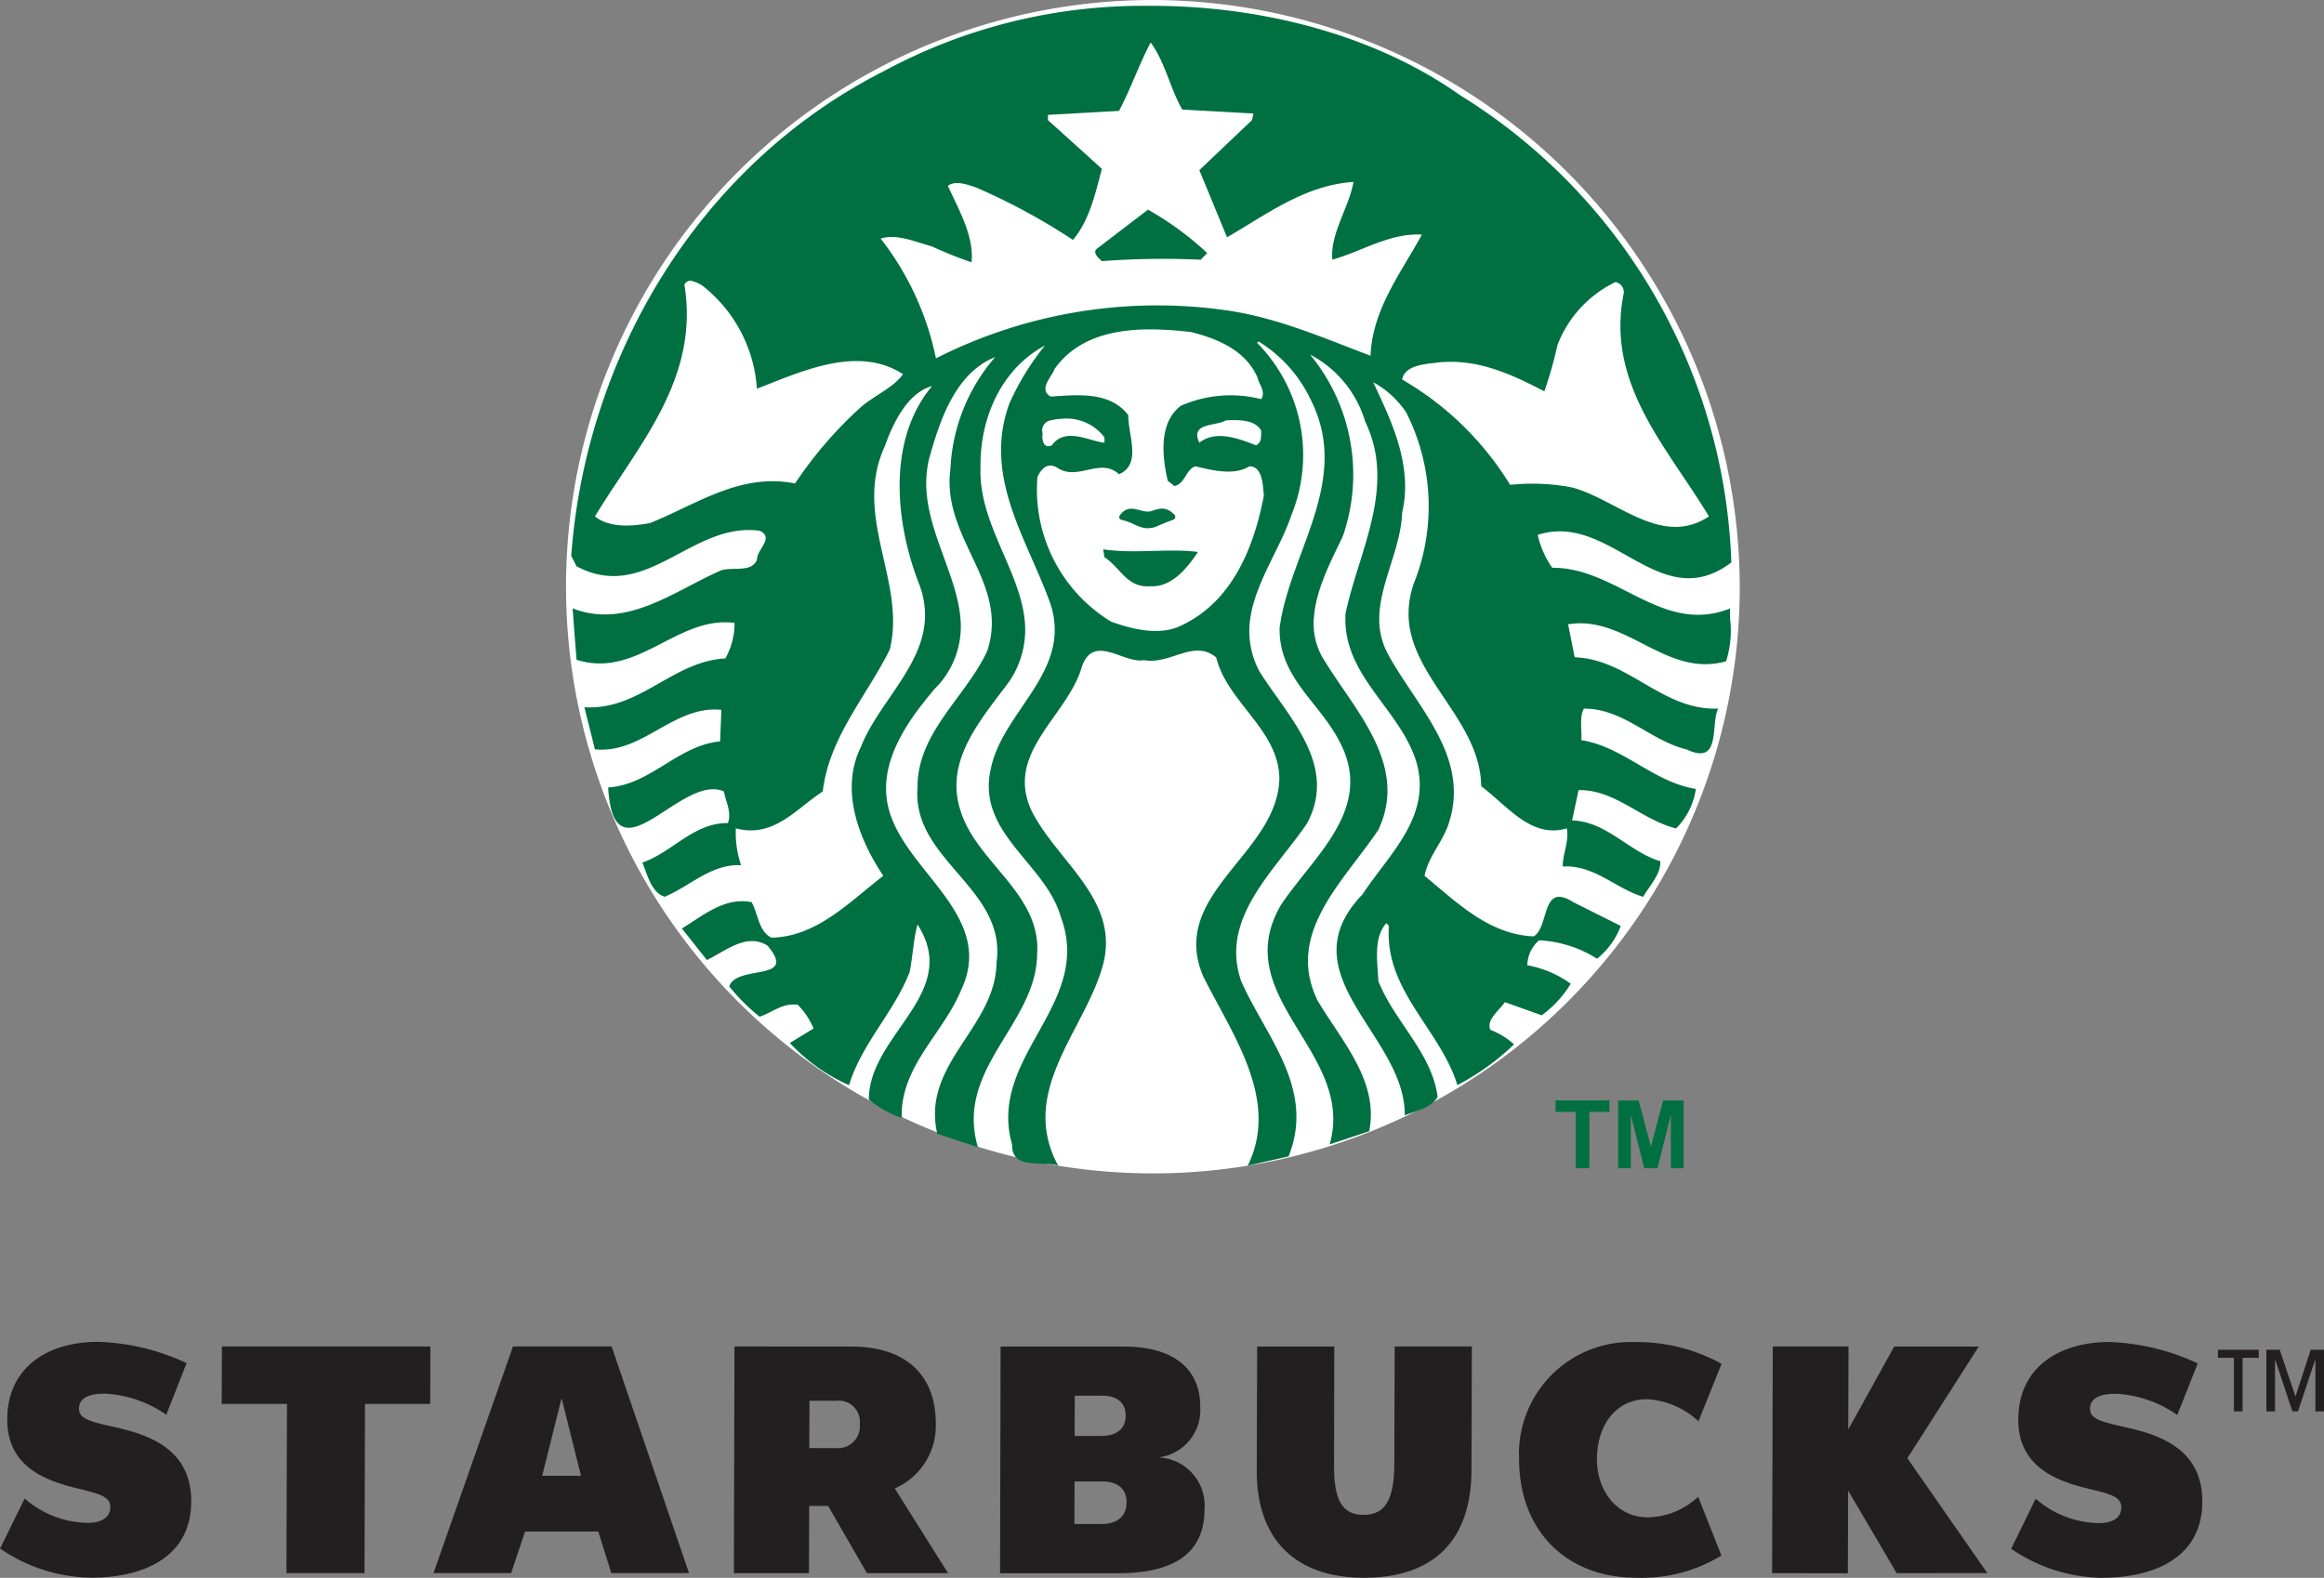
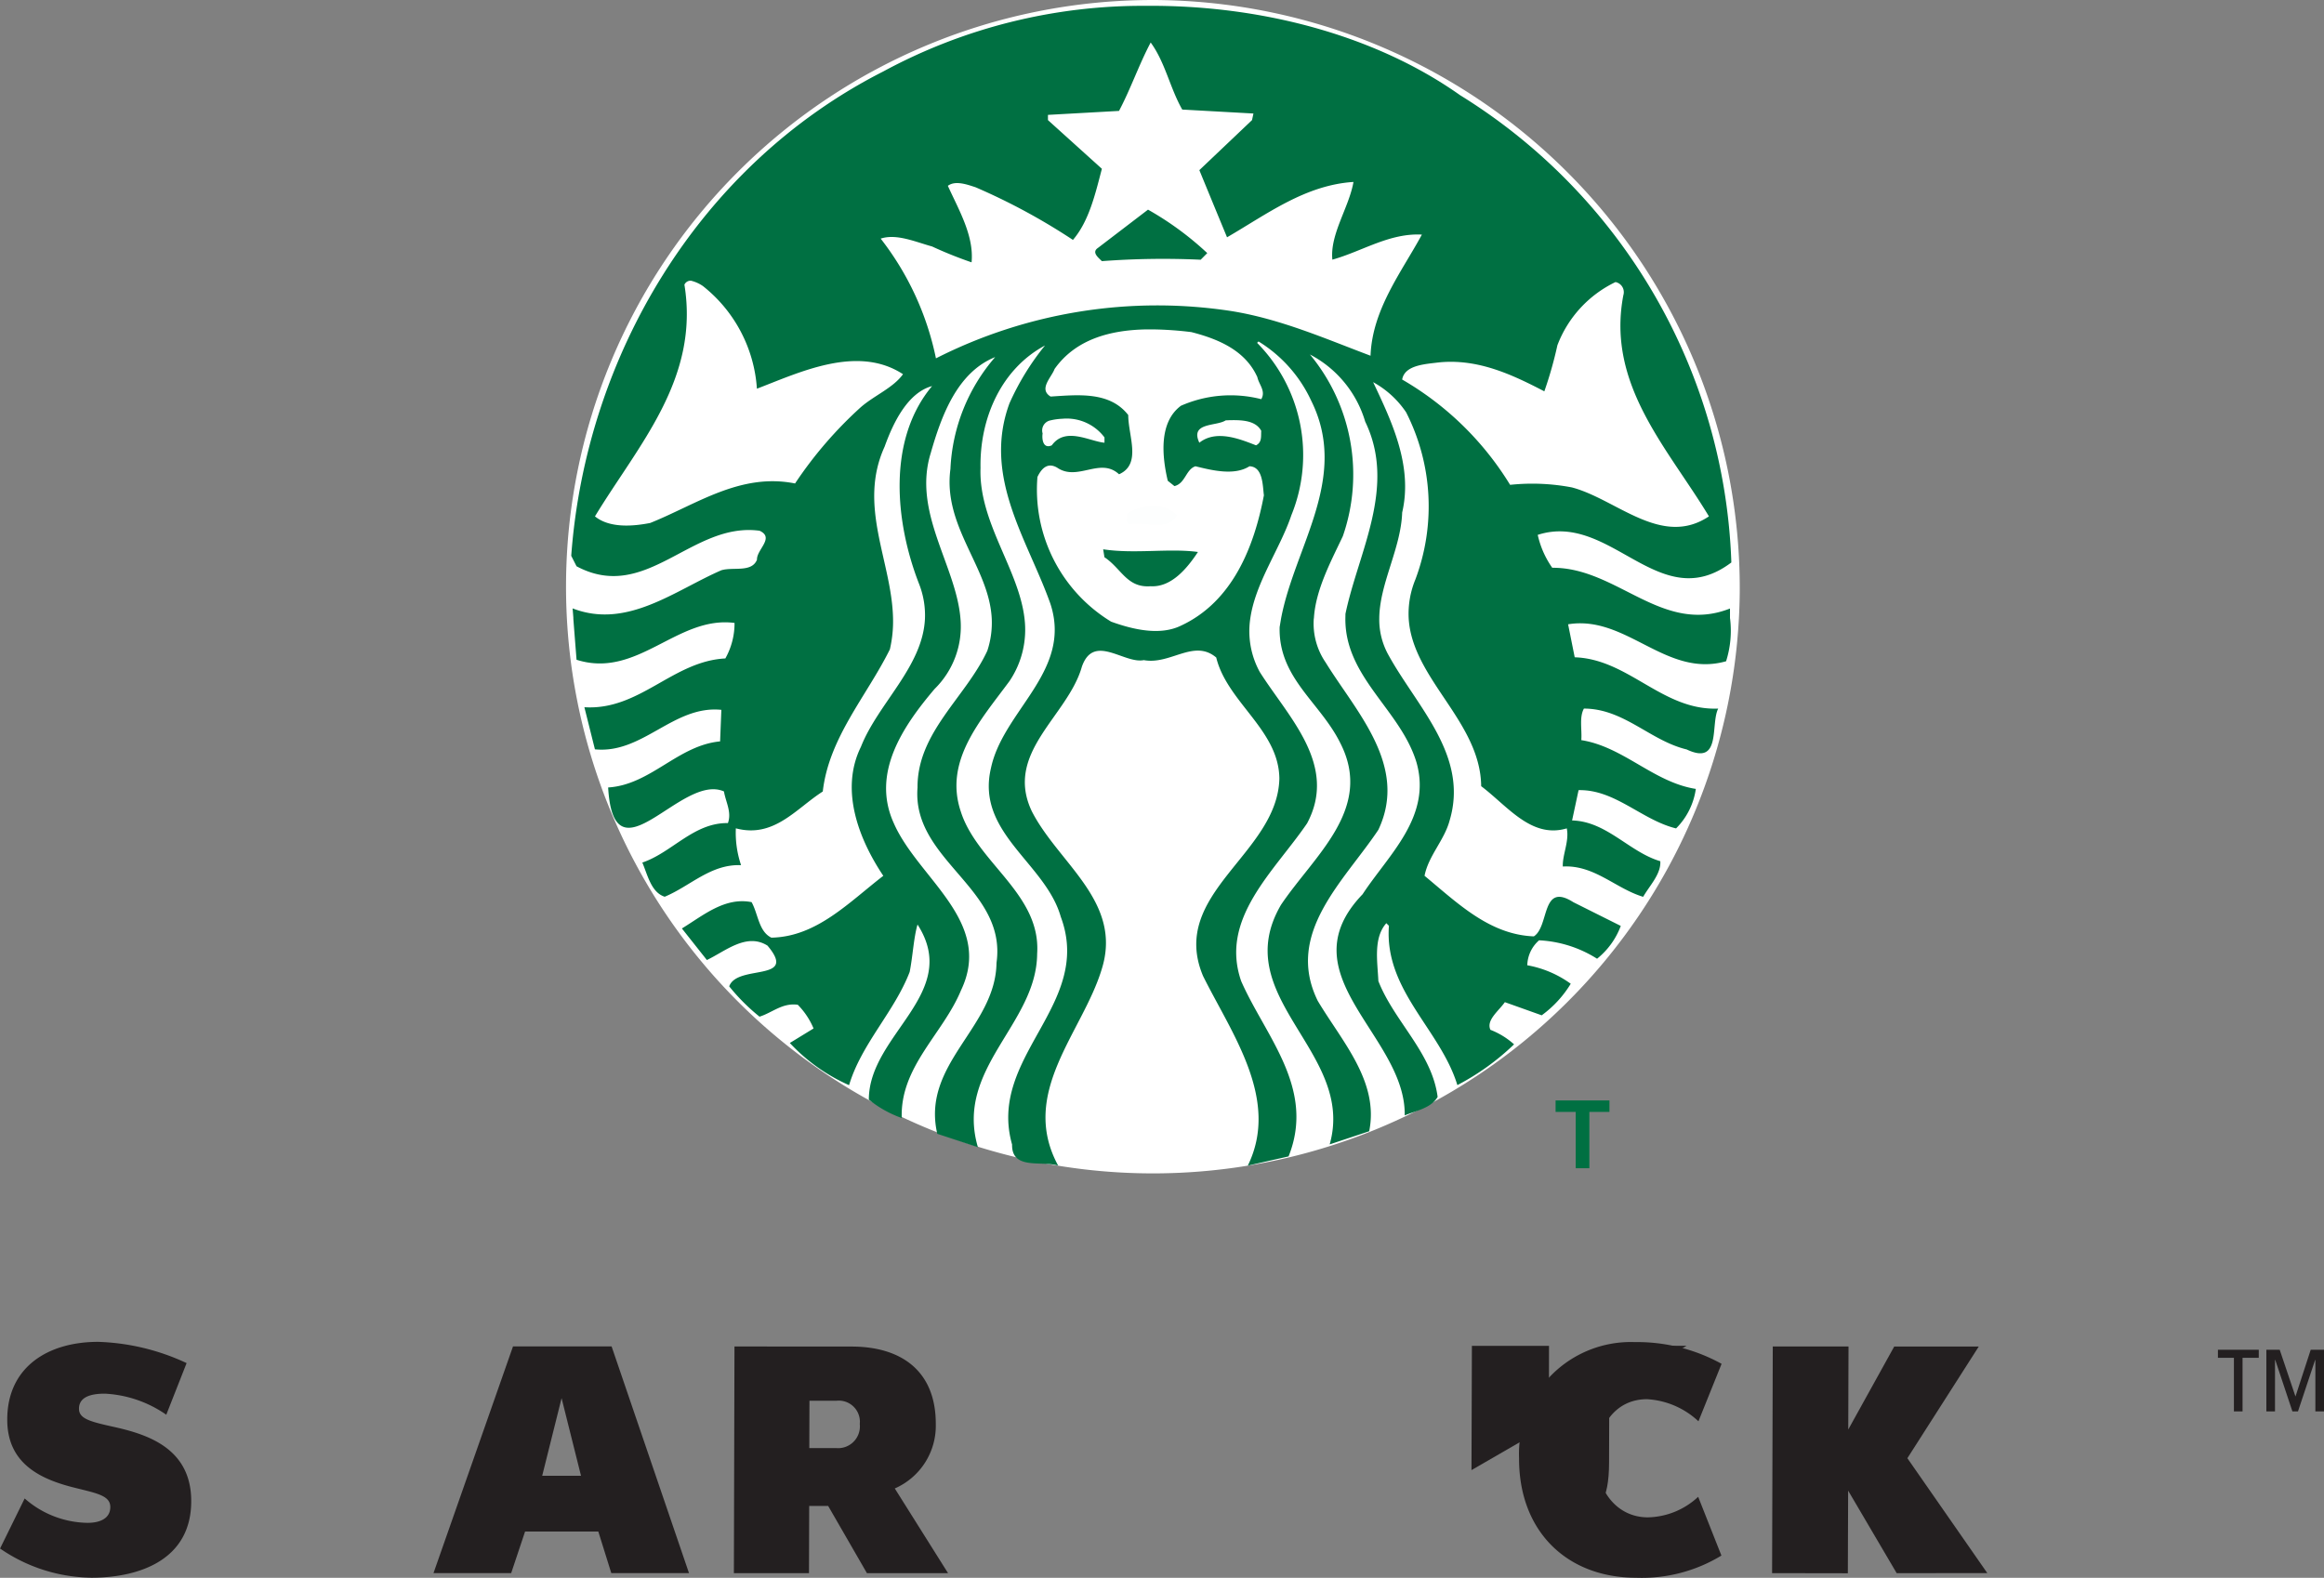
<svg xmlns="http://www.w3.org/2000/svg" width="164" height="111.376" viewBox="0 0 164 111.376">
  <rect x="0" y="0" width="164" height="111.376" fill="#808080" stroke="none" />
  <defs>
    <style>.a{fill:#231f20;}.b,.d{fill:#fff;}.c{fill:#007042;}.d{opacity:0.99;}</style>
  </defs>
  <g transform="translate(-35.176 -8.345)">
    <g transform="translate(35.176 103.067)">
-       <path class="a" d="M280.052,240.5c-.012,4.952-2.656,7.6-7.594,7.6-4.849,0-7.57-2.729-7.56-7.551l.029-8.773h5.442l-.014,8.492c-.009,2.354.6,3.395,2.07,3.39s2.174-.936,2.182-3.632l.023-8.253,5.449,0Z" transform="translate(-176.212 -231.449)" />
-       <path class="a" d="M95.006,235.821l-.033,11.942h-5.51l.038-11.942-4.606,0,.014-4.057,14.712,0-.011,4.056Z" transform="translate(-69.249 -231.442)" />
+       <path class="a" d="M280.052,240.5l.029-8.773h5.442l-.014,8.492c-.009,2.354.6,3.395,2.07,3.39s2.174-.936,2.182-3.632l.023-8.253,5.449,0Z" transform="translate(-176.212 -231.449)" />
      <path class="a" d="M130.768,235.414l-1.369,5.48,2.74,0Zm3.508,12.348-.916-2.932h-5.169l-.98,2.932-5.482,0,5.61-16,6.959,0,5.461,16Z" transform="translate(-91.138 -231.441)" />
      <path class="a" d="M324.8,246.075l-1.641-4.151a5.345,5.345,0,0,1-3.555,1.45c-2.159,0-3.6-1.856-3.588-4.12,0-2.3,1.275-4.215,3.525-4.22a5.779,5.779,0,0,1,3.637,1.56l1.633-4.057a12.342,12.342,0,0,0-6.13-1.534,7.894,7.894,0,0,0-8.162,8.2c-.017,5.166,3.387,8.435,8.266,8.435a10.774,10.774,0,0,0,6.013-1.566" transform="translate(-203.322 -230.989)" />
      <path class="a" d="M363.312,247.773l-3.425-5.825-.02,5.834-5.346-.009.048-16,5.345,0-.018,5.86,3.243-5.856h5.966l-5.038,7.883,5.642,8.112Z" transform="translate(-229.468 -231.449)" />
      <path class="a" d="M52.762,247.617c3.467,0,7.061-1.295,7.07-5.383.017-3.692-2.985-4.7-5.319-5.233-1.76-.39-2.612-.584-2.6-1.324,0-.973,1.193-1.054,1.824-1.054a8.322,8.322,0,0,1,4.335,1.488l1.434-3.645a15.873,15.873,0,0,0-6.235-1.5c-3.6,0-6.417,1.816-6.421,5.472-.013,3,2.155,4.153,4.558,4.775,1.654.428,2.717.562,2.714,1.416s-.814,1.116-1.607,1.113a6.848,6.848,0,0,1-4.436-1.721l-1.736,3.534a11.581,11.581,0,0,0,6.424,2.059" transform="translate(-46.338 -230.969)" />
-       <path class="a" d="M402.5,247.629c3.468,0,7.064-1.288,7.076-5.38.008-3.693-2.987-4.7-5.323-5.226-1.765-.4-2.608-.585-2.6-1.324.006-.981,1.187-1.055,1.824-1.059a8.207,8.207,0,0,1,4.33,1.5l1.445-3.646a16.063,16.063,0,0,0-6.236-1.51c-3.6.008-6.42,1.815-6.427,5.474-.011,3,2.162,4.162,4.555,4.782,1.655.428,2.721.552,2.715,1.418s-.813,1.11-1.6,1.11a6.923,6.923,0,0,1-4.443-1.724l-1.73,3.536a11.637,11.637,0,0,0,6.418,2.053" transform="translate(-254.162 -230.976)" />
      <path class="a" d="M185.322,241.789a4.826,4.826,0,0,0,2.894-4.532c.015-3.772-2.448-5.487-5.951-5.484l-8.256-.006-.041,16h5.3l.014-4.743h1.339l2.735,4.743h5.724Zm-2.467-4.509a1.537,1.537,0,0,1-1.682,1.658l-1.883,0,.011-3.34h1.9a1.49,1.49,0,0,1,1.651,1.636Z" transform="translate(-122.179 -231.443)" />
-       <path class="a" d="M231.4,239.609a3.361,3.361,0,0,0,2.975-3.568c.014-2.726-1.936-4.26-5.373-4.26l-8.715,0-.038,16h8.368c4.041-.012,6.059-1.5,6.063-4.518a3.4,3.4,0,0,0-3.279-3.657m-5.878-4.358,1.918,0c1.01-.009,1.673.452,1.673,1.389l0,.043c0,.89-.64,1.409-1.7,1.41l-1.9,0Zm3.648,7.573c0,.934-.657,1.486-1.735,1.482l-1.939,0,.009-3h1.961c1.035,0,1.707.482,1.712,1.469Z" transform="translate(-149.678 -231.451)" />
      <path class="a" d="M434.934,232.908H433.79v3.783h-.609v-3.783h-1.129v-.57h2.883Zm1.146,3.783h-.609v-4.353h.942l1.112,3.3,1.076-3.3h.937v4.353h-.609v-3.633h-.017l-1.21,3.633h-.393l-1.21-3.633h-.018Z" transform="translate(-275.538 -231.783)" />
    </g>
    <g transform="translate(75.12 8.345)">
      <path class="b" d="M84.09,42.126A41.414,41.414,0,1,1,42.677.5,41.52,41.52,0,0,1,84.09,42.126Z" transform="translate(-1.263 -0.5)" />
      <g transform="translate(0.367 0.411)">
        <path class="c" d="M43.283,16.364a21.81,21.81,0,0,1,4.182,3.068L47,19.9a57.392,57.392,0,0,0-6.972.1c-.246-.248-.74-.62-.28-.932l3.532-2.7ZM84.358,45.221a7.126,7.126,0,0,1-.28,3.022c-4.244,1.207-7.032-3.286-11.149-2.609l.466,2.329c3.81.125,6.189,3.778,10.125,3.621-.559,1.117.249,4.059-2.228,2.883-2.571-.618-4.43-2.883-7.248-2.883-.34.624-.125,1.489-.184,2.227,2.973.466,5.11,2.979,8.082,3.443a4.908,4.908,0,0,1-1.394,2.788c-2.418-.588-4.306-2.76-6.88-2.7l-.458,2.139c2.446.063,4.026,2.227,6.225,2.877.06.9-.746,1.708-1.21,2.513-1.952-.586-3.44-2.263-5.67-2.139-.031-.84.468-1.794.28-2.692-2.5.745-4.184-1.582-6.04-2.978-.053-4.568-4.862-7.564-5.116-11.843a6.356,6.356,0,0,1,.47-2.743A14.649,14.649,0,0,0,61.5,30.673a6.685,6.685,0,0,0-2.329-2.131c1.272,2.7,2.823,5.882,2.049,9.2-.09,2.559-1.6,5.017-1.617,7.484a5.143,5.143,0,0,0,.688,2.647c2.015,3.629,5.639,7.063,4.276,11.614-.375,1.4-1.491,2.479-1.769,3.9,2.357,1.952,4.586,4.152,7.713,4.276,1.114-.712.5-3.868,2.788-2.412l3.347,1.674a5.367,5.367,0,0,1-1.673,2.316,8.422,8.422,0,0,0-4.092-1.3,2.42,2.42,0,0,0-.833,1.762,7.465,7.465,0,0,1,3.067,1.305,7.714,7.714,0,0,1-2.049,2.227l-2.6-.928c-.434.62-1.334,1.272-1.018,1.953a5.418,5.418,0,0,1,1.667,1.025,17.284,17.284,0,0,1-4,2.877c-1.2-3.935-5.171-6.694-4.83-11.245l-.184-.184c-.932,1.048-.621,2.725-.561,4.085,1.116,2.85,3.778,5.052,4.182,8.178-.466.8-1.517.965-2.323,1.305.094-5.636-8.455-9.91-2.973-15.61,1.828-2.791,4.891-5.455,3.806-9.3-1.114-3.71-5.056-6.009-5.021-10.169l.006-.324c.9-4.338,3.625-8.953,1.394-13.568a7.856,7.856,0,0,0-3.9-4.741,13.276,13.276,0,0,1,2.322,12.824c-.812,1.726-1.93,3.782-2.043,5.81h-.007a4.855,4.855,0,0,0,.84,3.112c2.139,3.47,5.854,7.283,3.717,11.805-2.416,3.622-6.628,7.307-4.276,12.079,1.7,2.85,4.339,5.693,3.628,9.2l-2.788.928c1.859-6.534-7.249-10.373-3.436-16.909,2.354-3.5,6.564-6.784,4.181-11.429-1.425-2.878-4.369-4.582-4.276-8.179l.1-.6c.959-5.1,4.837-9.93,2.126-15.381a9.687,9.687,0,0,0-3.717-4.181l-.1.1a11.263,11.263,0,0,1,2.418,12.167c-.8,2.38-2.54,4.75-2.9,7.3a6,6,0,0,0,.668,3.761c2.013,3.188,5.543,6.569,3.34,10.691-2.32,3.4-6.193,6.716-4.646,11.143,1.7,3.873,5.262,7.563,3.341,12.365l-2.877.65c2.291-4.68-1.144-9.324-3.157-13.383-2.448-5.824,5.26-8.612,5.384-13.936-.029-3.436-3.683-5.388-4.455-8.547-1.581-1.334-3.22.53-5.11.184-1.4.28-3.539-1.921-4.372.465-.992,3.5-5.512,6.07-3.525,10.219,1.89,3.687,6.439,6.384,4.919,11.156-1.36,4.457-5.854,8.7-3.067,13.842-1.145-.371-3.283.339-3.252-1.49-1.765-6.226,5.761-9.852,3.436-16.075-1.082-3.811-6.01-5.917-4.925-10.5.8-3.773,5.036-6.411,4.442-10.545a6.1,6.1,0,0,0-.255-1.069c-1.58-4.46-4.8-8.922-2.883-14.127a18.221,18.221,0,0,1,2.508-4.085c-3.067,1.641-4.614,5.111-4.55,8.642-.134,3.839,2.7,7.128,3.106,10.641a6.485,6.485,0,0,1-1.063,4.41c-2.012,2.73-4.643,5.608-3.436,9.2,1.147,3.626,5.669,5.822,5.39,10.036-.031,4.985-5.823,8.089-4.181,13.663L28.413,81.6c-1.145-4.954,4.12-7.489,4.18-12.072.745-5.271-5.978-7.227-5.574-12.365-.029-3.9,3.407-6.376,4.925-9.66a6.29,6.29,0,0,0,.312-2.278c-.186-3.631-3.458-6.469-2.915-10.552a12.921,12.921,0,0,1,3.157-7.9c-2.693,1.082-3.806,4.182-4.55,6.785-1.291,4.173,1.791,7.926,2.1,11.665a6.175,6.175,0,0,1-1.82,4.97c-2.231,2.63-4.494,5.947-2.883,9.482,1.706,3.9,7.066,6.935,4.741,11.8-1.268,3.067-4.305,5.389-4.18,9.011a7.905,7.905,0,0,1-2.323-1.3c0-4.614,6.564-7.5,3.436-12.359-.277.959-.337,2.263-.554,3.347-1.085,2.82-3.407,5.077-4.276,7.993a12.775,12.775,0,0,1-4.181-2.978l1.674-1.025a5.274,5.274,0,0,0-1.113-1.673c-1.087-.153-1.8.56-2.7.84a13.933,13.933,0,0,1-2.139-2.139c.556-1.583,4.9-.274,2.7-2.877-1.485-.929-2.976.4-4.276,1.017l-1.763-2.227c1.518-.928,3.032-2.232,4.919-1.858.465.838.5,2.07,1.394,2.507,3.191-.062,5.452-2.476,7.9-4.366-1.7-2.537-3.093-6.039-1.578-9.107,1.213-3.074,4.375-5.663,4.518-9.062a6.043,6.043,0,0,0-.427-2.463c-1.672-4.306-2.262-10.126.929-13.937-1.735.466-2.758,2.628-3.347,4.27-1.918,4.2.508,8.1.592,12.13a8.689,8.689,0,0,1-.223,2.183c-1.642,3.314-4.3,6.222-4.735,10.035-1.89,1.206-3.442,3.314-6.135,2.6a7.136,7.136,0,0,0,.369,2.6c-2.136-.09-3.592,1.484-5.39,2.228-.958-.307-1.207-1.546-1.578-2.412,2.1-.711,3.623-2.821,6.04-2.787.28-.778-.157-1.491-.28-2.234-3.006-1.334-7.771,6.6-8.172-.28,3-.186,4.923-2.974,7.9-3.252l.089-2.227c-3.376-.341-5.548,3.13-8.922,2.787l-.744-2.972c3.9.244,6.229-3.254,9.947-3.443a5.066,5.066,0,0,0,.649-2.507c-4.058-.529-6.843,3.968-11.149,2.6,0,0-.148-1.872-.229-2.927h.006c-.029-.413-.057-.7-.057-.7,3.84,1.49,7.215-1.268,10.5-2.692.836-.25,2.139.183,2.513-.745-.033-.713,1.267-1.546.185-2.043-4.8-.652-7.994,5.142-12.919,2.507L2.582,40.8C3.607,26.8,11.5,13.271,24.6,6.611A38.482,38.482,0,0,1,43.147,1.978c8.023-.067,16.129,2.038,22.159,6.307A40.417,40.417,0,0,1,84.449,41.269c-5.081,3.839-8.49-3.617-13.663-1.948a6.443,6.443,0,0,0,1.024,2.323c4.586-.032,7.743,4.769,12.543,2.877l0,.7ZM25.994,27.98c-3.222-2.107-7.306-.123-10.309,1.024a10.09,10.09,0,0,0-3.812-7.247,2.539,2.539,0,0,0-.84-.376.479.479,0,0,0-.464.28c1.082,6.658-3.246,11.3-6.313,16.355,1.021.835,2.662.71,3.9.465,3.252-1.3,6.349-3.563,10.221-2.788a28.7,28.7,0,0,1,4.646-5.39c.964-.834,2.288-1.364,2.971-2.323Zm9.852,4.182c-.062.4.031,1.116.649.839.962-1.332,2.664-.278,3.717-.184v-.375a3.336,3.336,0,0,0-2.972-1.317,4.4,4.4,0,0,0-.834.114.723.723,0,0,0-.56.923Zm15.146-3.99c-.865-1.921-2.847-2.7-4.646-3.163a24.155,24.155,0,0,0-2.7-.191c-.17,0-.34,0-.509,0-2.539.051-4.965.7-6.447,2.793-.213.59-1.148,1.419-.28,1.947,1.952-.125,4.178-.369,5.479,1.305,0,1.488.961,3.468-.649,4.181-1.334-1.235-2.914.526-4.365-.466-.682-.4-1.114.067-1.394.656a10.913,10.913,0,0,0,5.2,10.214c1.456.525,3.413,1.025,4.932.28,3.655-1.7,5.169-5.6,5.849-9.2-.091-.684-.059-2.016-1.018-2.049-1.083.685-2.664.28-3.812,0-.679.219-.71,1.212-1.483,1.4l-.471-.376c-.4-1.7-.652-4.118.929-5.295a8.716,8.716,0,0,1,5.67-.465c.341-.588-.185-1.051-.281-1.578Zm-1.865,3.054c-.123,0-.242.009-.363.013-.649.433-2.54.122-1.858,1.578,1.178-.932,2.819-.279,4,.184.435-.216.341-.65.369-1.024C50.894,31.275,49.991,31.209,49.127,31.226Zm13.486-13.1c-2.293-.122-4.212,1.18-6.319,1.769-.183-1.793,1.178-3.686,1.489-5.485-3.406.219-6.1,2.269-8.922,3.907q-.978-2.364-1.954-4.741l3.717-3.532.1-.465L45.7,9.3c-.865-1.515-1.206-3.34-2.228-4.734-.836,1.58-1.4,3.251-2.234,4.829l-5.015.28v.369l3.806,3.436c-.465,1.766-.9,3.686-2.043,5.021a44.206,44.206,0,0,0-6.873-3.717c-.588-.19-1.427-.5-1.954-.1.773,1.7,1.856,3.537,1.674,5.4a28.893,28.893,0,0,1-2.787-1.12c-1.149-.314-2.513-.926-3.627-.554a20.422,20.422,0,0,1,3.9,8.451,34.5,34.5,0,0,1,20.823-3.341c3.5.557,6.717,1.982,9.845,3.156.122-3.281,2.2-5.918,3.625-8.553ZM73.2,35.973c3.157.836,6.324,4.275,9.667,2.043-2.911-4.831-7.245-9.293-6.04-15.61a.727.727,0,0,0-.554-.929,8.156,8.156,0,0,0-4.1,4.462,27.659,27.659,0,0,1-.922,3.251c-2.263-1.178-4.677-2.318-7.433-2.043-.994.124-2.419.189-2.6,1.21a21.6,21.6,0,0,1,7.618,7.433,14.874,14.874,0,0,1,4.366.183Zm-33.08,4.366.089.56c1.21.806,1.583,2.173,3.258,2.049,1.486.088,2.6-1.3,3.341-2.418-2.011-.278-4.458.152-6.689-.19ZM41.8,37.832c.06.248-.153.62.184.745.991-.215,2.787.527,3.34-.65a2.226,2.226,0,0,0-1.68-.63A3.36,3.36,0,0,0,41.8,37.832Z" transform="translate(-2.582 -1.977)" />
        <g transform="translate(37.543 34.781)">
          <path class="d" d="M137.416,126.891h6.792v2.79h-6.792Z" transform="translate(-137.416 -126.891)" />
-           <path class="c" d="M141.594,130.225c.878.208,1.095.519,1.788.606.737-.013.631-.163,1.917-.607a.224.224,0,0,0,.057-.359c-.8-.793-1.35-.226-1.851-.211-.664.007-1.287-.569-1.936.18-.111.152-.168.3.025.391Z" transform="translate(-140.339 -128.733)" />
        </g>
      </g>
      <g transform="translate(69.831 77.682)">
        <path class="c" d="M253.479,284.276V280.3H252.06v-.809h3.8v.809h-1.416v3.974Z" transform="translate(-252.06 -279.493)" />
-         <path class="c" d="M267.916,284.276v-4.784h1.445l.868,3.263.858-3.263h1.449v4.784h-.9V280.51l-.95,3.765h-.93l-.946-3.765v3.765Z" transform="translate(-263.501 -279.492)" />
      </g>
    </g>
  </g>
</svg>